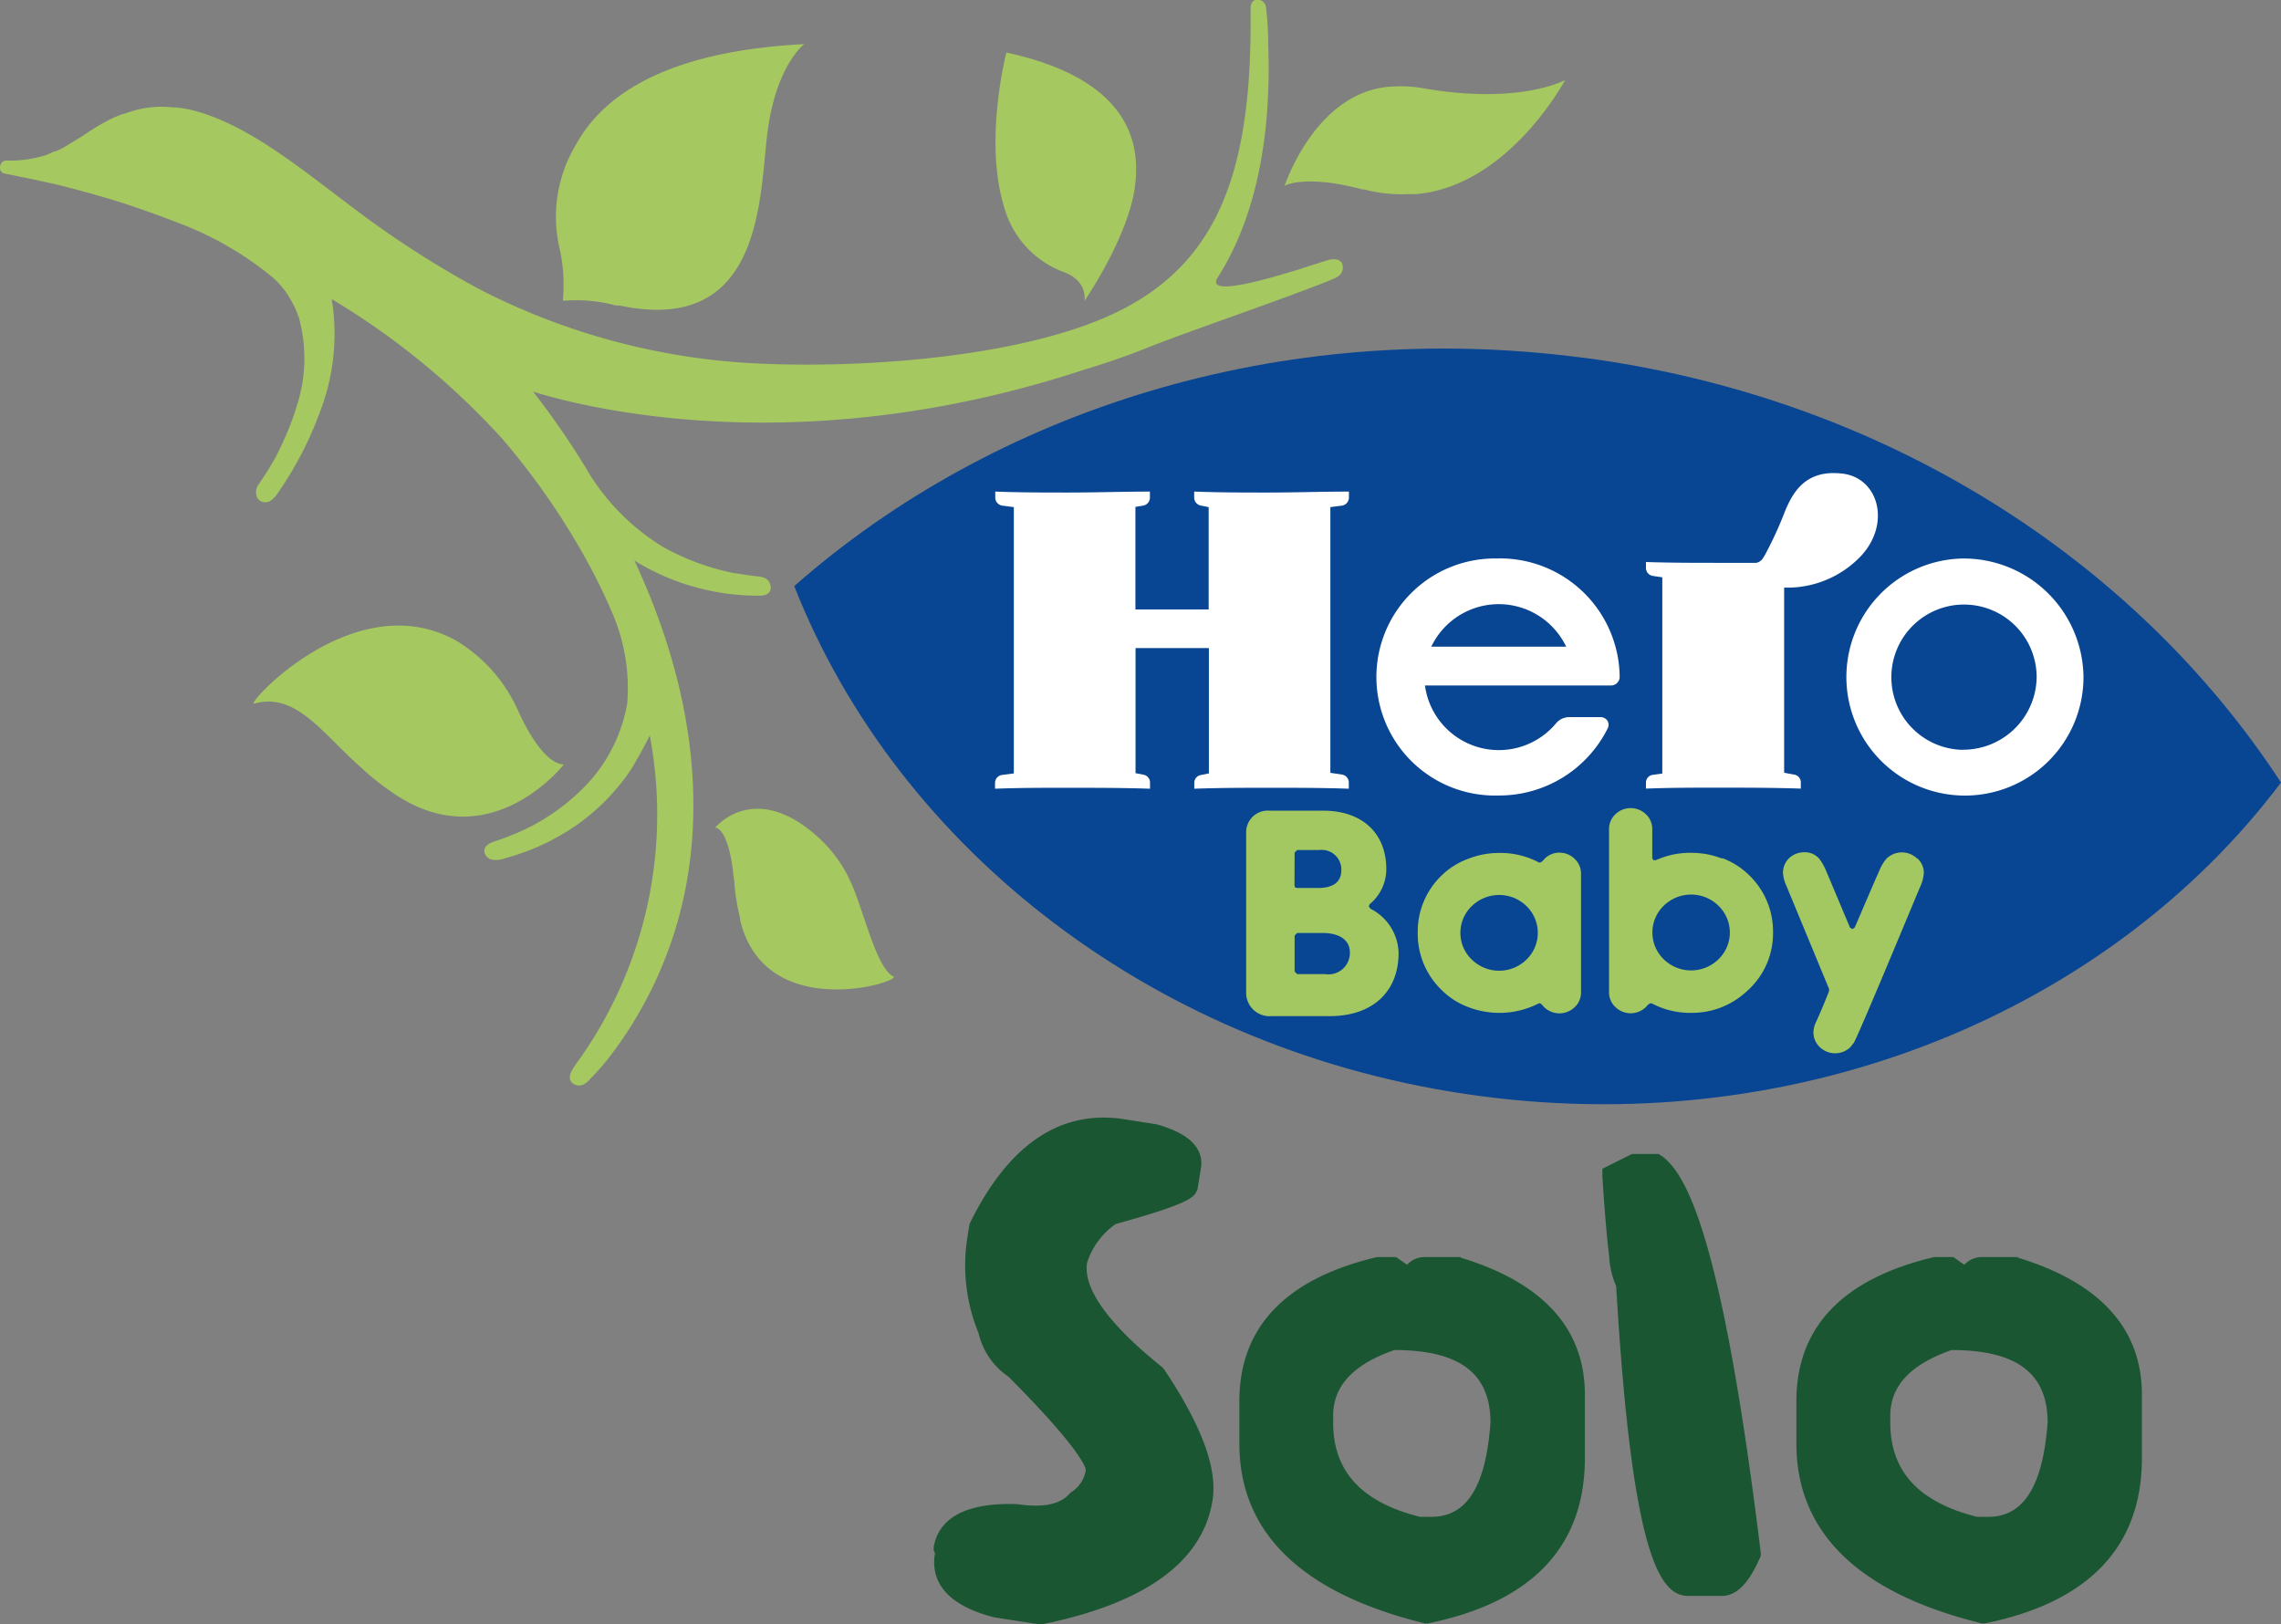
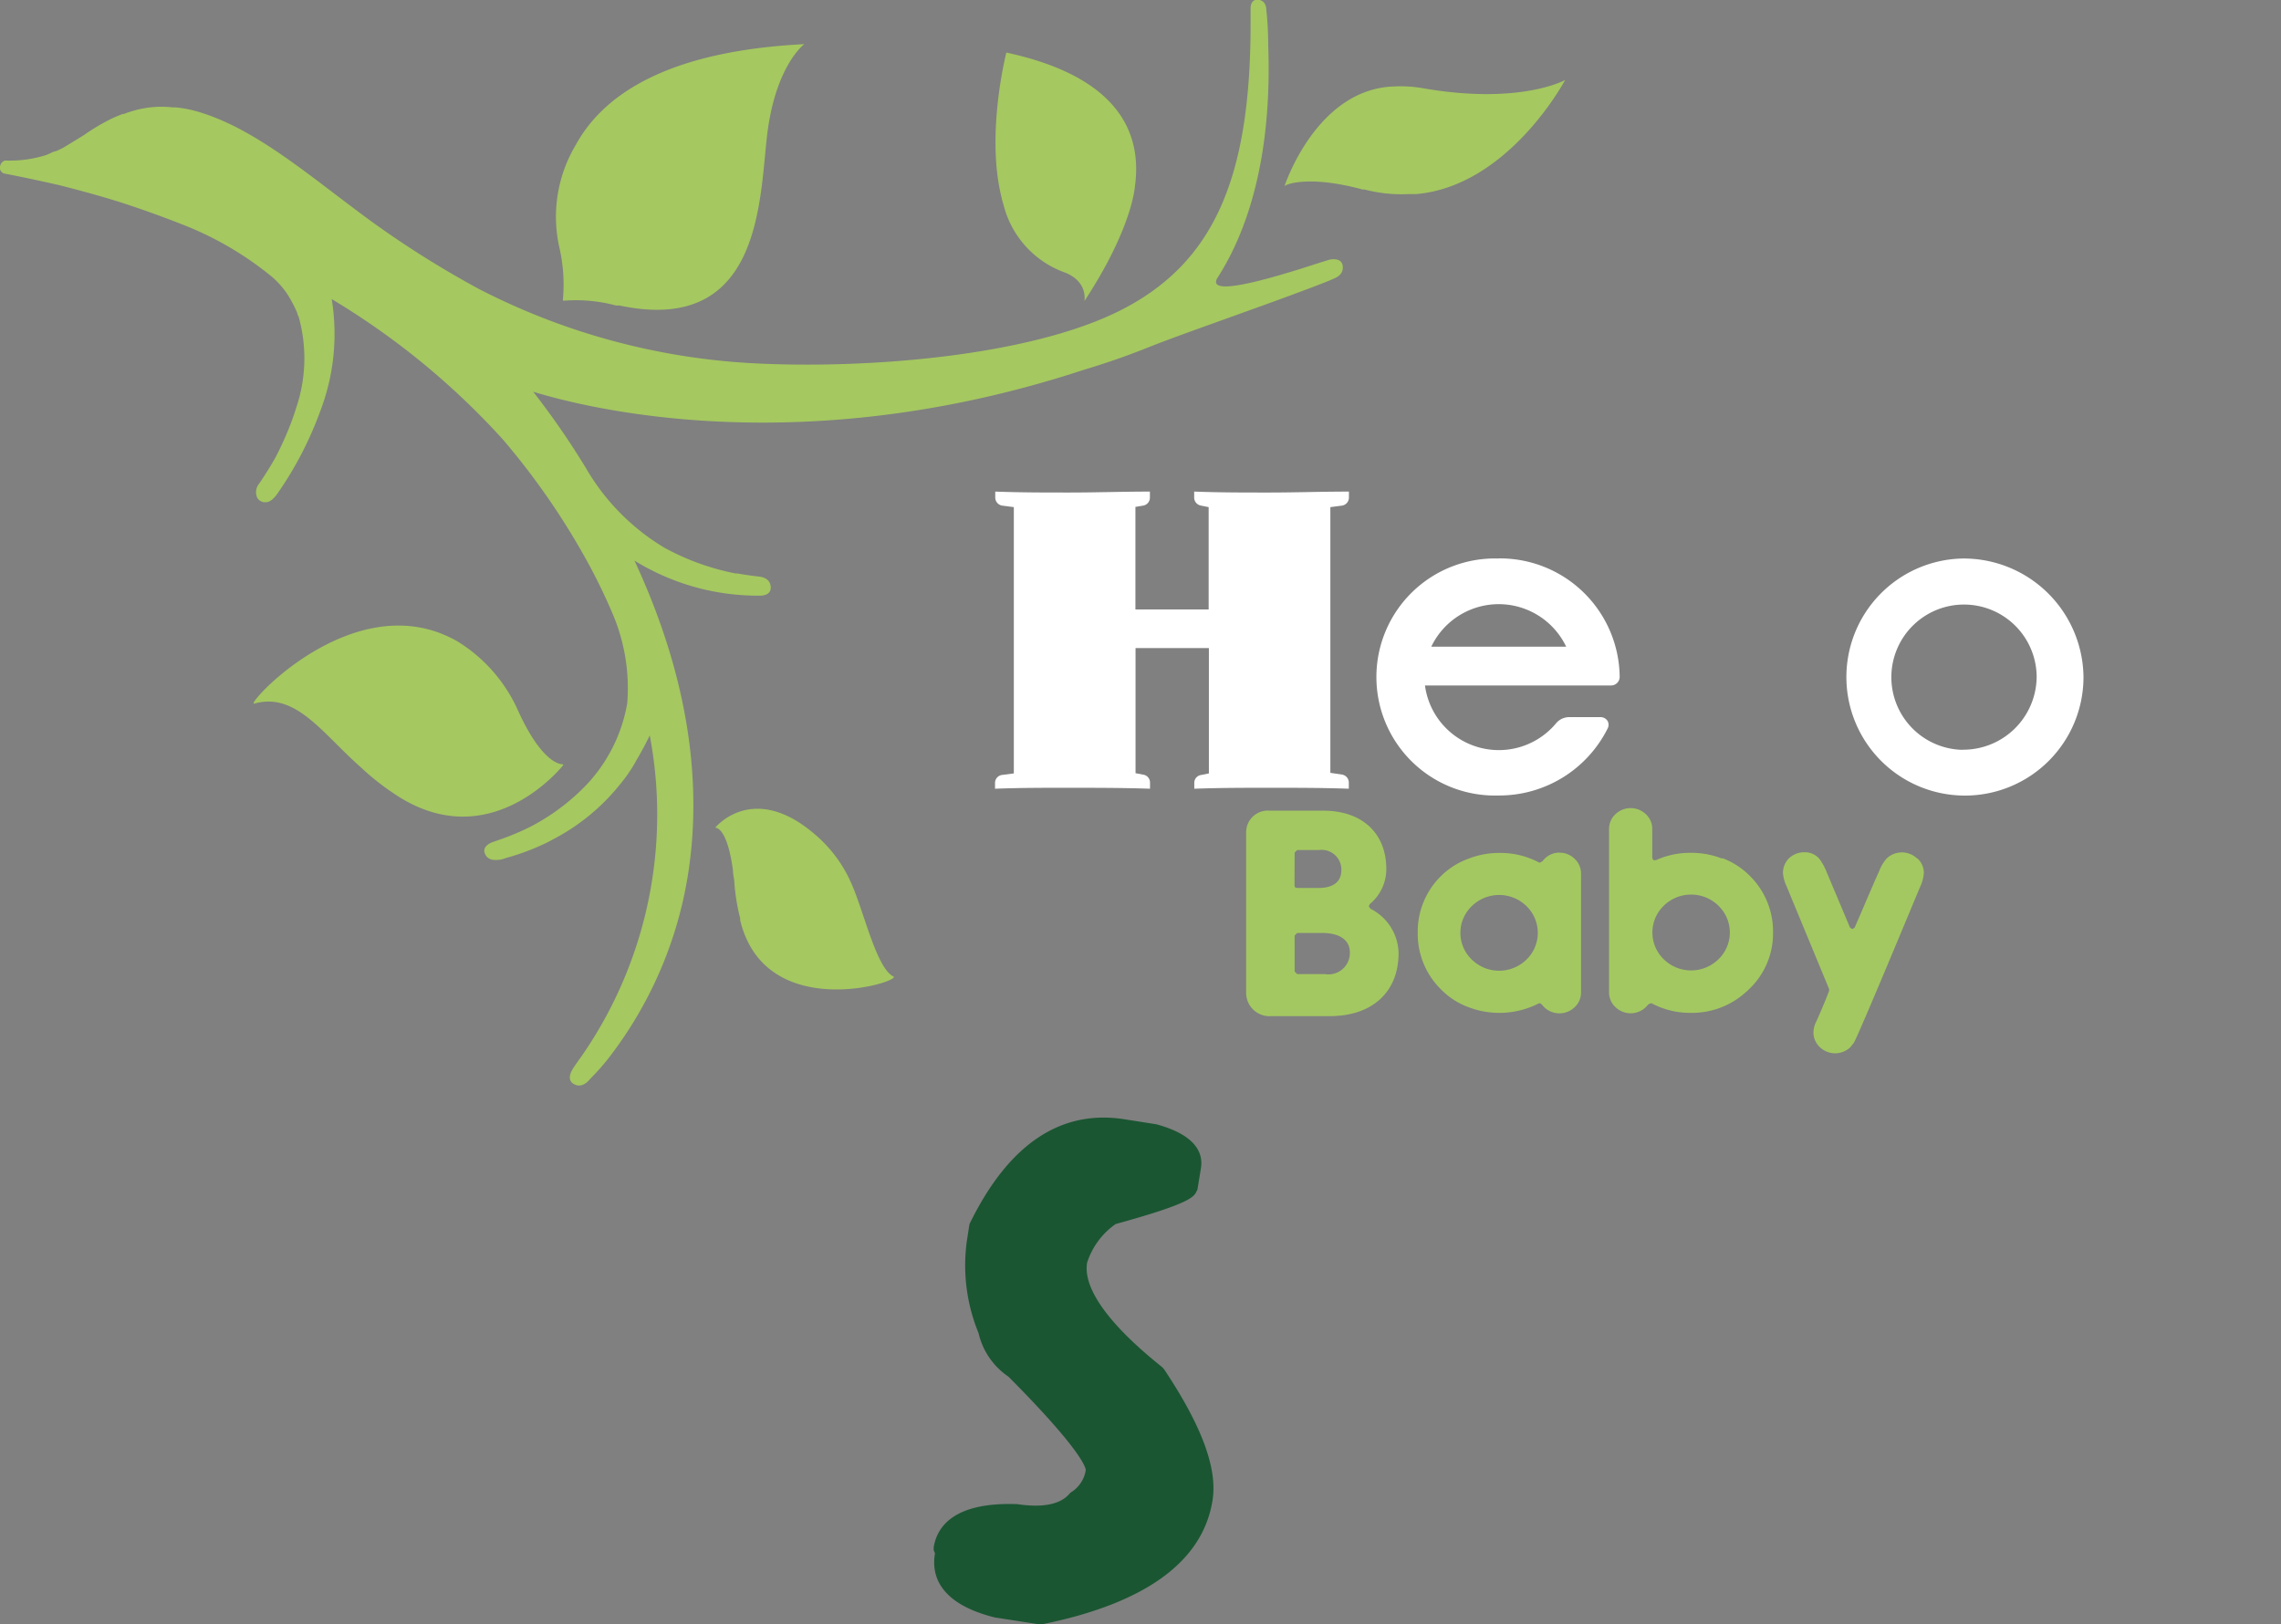
<svg xmlns="http://www.w3.org/2000/svg" viewBox="0 0 195.29 139.08">
  <rect x="0" y="0" width="195.29" height="139.08" fill="#808080" stroke="none" />
  <defs>
    <style>.cls-1{fill:#a5c860;}.cls-2{fill:#084592;}.cls-3{fill:#a3c861;}.cls-4{fill:#fff;}.cls-5{fill:#1a5632;}</style>
  </defs>
  <title>logo-hero-solo</title>
  <g id="Livello_2" data-name="Livello 2">
    <g id="Livello_1-2" data-name="Livello 1">
      <path class="cls-1" d="M116.75,16.25c-4.69-1.29-6.73-.46-6.78-.3,0,0,2.72-8.39,9.45-8.55a10.93,10.93,0,0,1,2.44.16C130.17,9,134,6.85,134,6.85s-4.83,9.1-12.78,9.77h-.12l-.56,0a12.44,12.44,0,0,1-3.81-.42m-44,59.08a11.64,11.64,0,0,0-2.62-3.54c-5.53-5.05-8.88-.87-8.88-.87s1-.17,1.52,3.62c0,.3.07.6.11.89a17.47,17.47,0,0,0,.51,3.25l0,.16C65.54,87.75,77.36,84,76.48,83.6c-1.51-.75-2.61-6-3.74-8.28M48.2,65.44c-.22,0-1.78-.08-3.82-4.54a13.31,13.31,0,0,0-5.24-6c-.21-.12-.42-.23-.63-.33l0,0c-8.6-4.18-17.68,6-16.73,5.67,3.58-1,5.83,2.58,9.14,5.48a21.12,21.12,0,0,0,2.8,2.22c8.23,5.59,14.51-2.44,14.51-2.44m0-39.75a13.23,13.23,0,0,1,4.52.41l.3,0c12.47,2.63,11.95-9.66,12.68-15,.78-5.66,3.13-7.38,3.13-7.38C57,4.38,51.6,8.19,49.3,12.4a12,12,0,0,0-1.43,8.7,14.2,14.2,0,0,1,.32,4.59m37.67-8.35.07.24A8.3,8.3,0,0,0,91,23.27c2.21.77,1.84,2.51,1.84,2.51C96.94,19.55,97.16,16,97.16,16h0c.62-4.32-1.08-9.36-11-11.5,0,0-1.8,7-.39,12.49,0,.11.06.2.08.31M64.71,51h.37c.1,0,1,0,.9-.81s-1-.82-1.14-.84c-.59-.07-1.15-.15-1.7-.25l-.16,0-.29-.06a21.09,21.09,0,0,1-5.8-2.14,19.13,19.13,0,0,1-6.73-6.83,68.26,68.26,0,0,0-4.51-6.53c4.89,1.5,23.19,6,47.12-1.87,1.27-.38,3.22-1,5.47-1.9s6-2.21,8.89-3.26h0c.83-.29,5.85-2.11,6.92-2.59.25-.11,1-.35.91-1.14s-1.1-.55-1.12-.55-1.29.4-2.53.8c-2.94.91-7.93,2.36-7.11.81h0c2.42-3.73,4.74-10,4.38-20,0-.82-.06-2.22-.16-2.93,0-.14,0-.85-.68-.93s-.67.68-.67.7,0,1.33,0,1.82c-.08,12.74-3.13,19.95-11,24S74,31.61,64.44,31.1A57.87,57.87,0,0,1,41,24.74a83.46,83.46,0,0,1-9.39-5.92c-5.22-3.83-9.93-8-15-9.35a10,10,0,0,0-1.61-.28h-.25a8.61,8.61,0,0,0-3.48.34l-.3.09-.38.14-.08,0c-.31.11-.64.25-1,.42a17.6,17.6,0,0,0-2.33,1.39l-.52.32-1,.61c-.16.1-.32.19-.49.27l-.32.15L4.56,13,4,13.26a10.33,10.33,0,0,1-3.38.49l-.21,0a.59.59,0,0,0-.39.44.51.51,0,0,0,.35.67s1.94.36,4.73,1c1.18.3,3,.77,5.09,1.42,1.55.5,3.31,1.11,5.19,1.85a28.17,28.17,0,0,1,8,4.65,7.91,7.91,0,0,1,1.2,1.37,11.27,11.27,0,0,1,.87,1.65c0,.12.09.24.13.36a13.17,13.17,0,0,1-.2,7.69,23.45,23.45,0,0,1-1,2.66v0c-.25.57-.51,1.11-.78,1.63-.42.75-.89,1.5-1.4,2.25a1.15,1.15,0,0,0-.17,1.24.77.77,0,0,0,.73.37c.24,0,.59-.15,1-.75a30.5,30.5,0,0,0,3.64-7,18.48,18.48,0,0,0,1-9.64,64.42,64.42,0,0,1,14.64,12A62.19,62.19,0,0,1,50.51,48.5q1.07,2,1.94,4.05a16.24,16.24,0,0,1,1.25,7.67,13.53,13.53,0,0,1-3.4,6.88,18.32,18.32,0,0,1-4.94,3.71A22.42,22.42,0,0,1,42.46,72l-.14.05-.19.07s-.92.32-.6,1a.82.82,0,0,0,.64.49,2.15,2.15,0,0,0,1.12-.14,20.47,20.47,0,0,0,3.6-1.36l.23-.12.2-.11a17.94,17.94,0,0,0,5.38-4.26l.49-.59.32-.41c.37-.51.7-1,1-1.57.47-.79.84-1.51,1.12-2.08a36.3,36.3,0,0,1-5.83,27.45h0s-.73,1-.82,1.21c0,0-.54.84.19,1.21s1.27-.37,1.39-.5A20.85,20.85,0,0,0,52,90.73a34.59,34.59,0,0,0,6.45-13.51C60,70.44,60.14,60.5,54.32,48a20.12,20.12,0,0,0,10.39,3" />
-       <path class="cls-2" d="M135.51,30.63C109.65,27.22,85.12,35.12,68,50.18c8.83,22.46,31,40,58.78,43.67S180.7,86.38,195.29,67c-12.4-19-33.91-33-59.78-36.38" />
      <path class="cls-3" d="M147.43,73.51a7.12,7.12,0,0,0-2.66-.49,7,7,0,0,0-3,.63l-.09,0-.12,0-.1-.18V71a1.71,1.71,0,0,0-.54-1.28,1.88,1.88,0,0,0-2.62,0,1.72,1.72,0,0,0-.54,1.28V84.94a1.7,1.7,0,0,0,.54,1.28,1.87,1.87,0,0,0,2.62,0l.2-.22.18-.1.1,0a7,7,0,0,0,3.38.82,6.84,6.84,0,0,0,4.55-1.65,5.36,5.36,0,0,0,.41-.37,6.57,6.57,0,0,0,2.06-4.86,6.67,6.67,0,0,0-2-4.86,6.5,6.5,0,0,0-2.35-1.51m-.32,8.66a3.35,3.35,0,0,1-4.69,0,3.19,3.19,0,0,1,0-4.58,3.35,3.35,0,0,1,4.69,0,4.35,4.35,0,0,1,.37.43,3.18,3.18,0,0,1-.37,4.15m17-8.63a1.89,1.89,0,0,0-2.6,0,3.53,3.53,0,0,0-.65,1.1c-.3.64-1.63,3.76-1.63,3.76l-.46,1.06-.2.13-.2-.13-2-4.75a4.78,4.78,0,0,0-.62-1.13,1.62,1.62,0,0,0-1.27-.57,1.89,1.89,0,0,0-1.35.53,1.77,1.77,0,0,0-.5,1.25,3.26,3.26,0,0,0,.3,1.11l3.65,8.82v.16s-.37,1-1.1,2.63a2.11,2.11,0,0,0-.24.9,1.72,1.72,0,0,0,.54,1.28,1.89,1.89,0,0,0,2.63,0l.29-.37c.49-.85,5.44-12.81,5.67-13.34a3.26,3.26,0,0,0,.32-1.19,1.65,1.65,0,0,0-.54-1.24M133.55,73a1.79,1.79,0,0,0-1.31.53l-.2.22-.17.1-.1,0a7,7,0,0,0-3.38-.82,7.11,7.11,0,0,0-2.66.49A6.44,6.44,0,0,0,123.38,75a6.66,6.66,0,0,0-2,4.79v.13a6.67,6.67,0,0,0,2,4.8,6.38,6.38,0,0,0,2.31,1.5,7.4,7.4,0,0,0,6.07-.32l.1,0L132,86l.2.23a1.88,1.88,0,0,0,2.62,0,1.7,1.7,0,0,0,.54-1.28V74.82a1.7,1.7,0,0,0-.54-1.28,1.79,1.79,0,0,0-1.31-.53m-2.82,9.15a3.35,3.35,0,0,1-4.68,0,3.17,3.17,0,0,1,0-4.58,3.35,3.35,0,0,1,4.68,0,3.19,3.19,0,0,1,0,4.58m-13.38-4.39-.12-.17.08-.19a3.88,3.88,0,0,0,1.42-3c0-3.06-2.06-5-5.39-5h-4.61a1.85,1.85,0,0,0-2,1.87V85a2,2,0,0,0,2.17,2h5c3.63,0,5.88-2.07,5.88-5.4a4.35,4.35,0,0,0-2.46-3.82M110.84,73l.22-.22h1.88a1.68,1.68,0,0,1,1.9,1.71c0,1-.66,1.54-2,1.54h-1.74L110.9,76l-.07-.15Zm2.65,10.4h-2.43l-.22-.22V80.1l.22-.22h2.14c1.5,0,2.37.61,2.37,1.67a1.83,1.83,0,0,1-2.07,1.86" />
      <path class="cls-4" d="M128.31,47.82a10.15,10.15,0,1,0,0,20.29,10.38,10.38,0,0,0,9.32-5.72.68.68,0,0,0,0-.67.71.71,0,0,0-.59-.32h-2.68a1.47,1.47,0,0,0-1.12.51A6.38,6.38,0,0,1,122,58.69h15.93a.74.74,0,0,0,.74-.73,10.25,10.25,0,0,0-10.35-10.15m-5.78,7.56a6.4,6.4,0,0,1,11.55,0Z" />
      <path class="cls-4" d="M168,47.82A10.15,10.15,0,1,0,178.38,58,10.26,10.26,0,0,0,168,47.82m0,16.38A6.22,6.22,0,1,1,174.37,58,6.29,6.29,0,0,1,168,64.19" />
      <path class="cls-4" d="M102.24,42.09v.52a.7.7,0,0,0,.59.68l.65.13v8.76H97.21V43.4l.66-.11a.69.69,0,0,0,.58-.67v-.53c-2.33,0-4.61.08-6.89.08s-4.14,0-6.35-.08v.52a.7.7,0,0,0,.59.68l1,.13V66.22l-1,.13a.69.69,0,0,0-.61.68v.5c2.13-.08,4-.08,6.27-.08s4.61,0,7,.08V67a.68.68,0,0,0-.56-.67l-.68-.13V55.49h6.28V66.22l-.64.13a.68.68,0,0,0-.61.68v.5c2.29-.08,4.23-.08,6.56-.08s4.34,0,6.67.08V67a.69.69,0,0,0-.58-.68l-1-.15V43.42l1-.13a.7.7,0,0,0,.59-.68v-.52c-2.44,0-4.54.08-6.87.08s-4.19,0-6.35-.08" />
-       <path class="cls-4" d="M153.58,66.32l-.83-.16V50.31a8.69,8.69,0,0,0,6.63-2.76c2.52-2.78,1.43-6.64-1.64-7s-4.2,1.47-4.93,3.26a32.18,32.18,0,0,1-1.62,3.55,4,4,0,0,1-.34.55.9.9,0,0,1-.48.28c-1,0-2.07,0-3.11,0-2.24,0-4.14,0-6.34-.07v.51a.69.69,0,0,0,.59.68l.81.12v16.8l-.8.11a.67.67,0,0,0-.6.68v.5c2.12-.08,4-.08,6.26-.08s4.62,0,7,.08V67a.68.68,0,0,0-.57-.68" />
      <path class="cls-5" d="M99.54,117.09l-.12-.1c-4.5-3.61-6.7-6.67-6.35-8.87a6.44,6.44,0,0,1,2.45-3.32c6.45-1.77,6.71-2.33,6.94-2.83l.06-.12.3-1.84c.19-1.19-.32-2.8-3.82-3.75l-2.8-.44C90.77,95,86.35,98,83.06,104.69l-.06.13-.22,1.42a15.24,15.24,0,0,0,1,7.9,6.18,6.18,0,0,0,2.56,3.73c6.28,6.31,6.61,7.8,6.62,8a2.73,2.73,0,0,1-1.23,1.88l-.1.07-.08.09c-.79.91-2.3,1.2-4.49.87h-.12c-5.26-.15-6.71,1.92-7,3.69l0,.26.1.24a.14.14,0,0,1,0,.09c-.29,1.81.36,4.22,5.1,5.42l3.86.6.18,0c8.86-1.79,13.79-5.36,14.63-10.61.44-2.72-.91-6.38-4.13-11.21Z" />
-       <path class="cls-5" d="M125.06,107.63l-.14,0H122a2,2,0,0,0-1.53.66l-.94-.66H118l-.11,0c-7.82,1.85-11.78,6-11.78,12.34v3.63c0,7.58,5.27,12.74,15.66,15.34l.22.06.23,0c8.94-1.81,13.47-6.58,13.47-14.16v-5.43c0-5.65-3.58-9.59-10.63-11.73m-2.5,22.19h-1c-5-1.26-7.42-3.9-7.42-8.06v-.6c0-2.54,1.71-4.39,5.24-5.62,5.6,0,8.21,2,8.23,6.19-.39,5.44-2,8.09-5.06,8.09" />
-       <path class="cls-5" d="M142.29,99,142,98.8h-2.27l-2.54,1.27,0,.64c.19,3,.39,5.33.58,6.85a7.29,7.29,0,0,0,.6,2.56c1.37,23.3,3.78,26.52,6.18,26.52h2.88c1.6,0,2.6-1.82,3.21-3.18l.11-.24,0-.26c-3.35-27.48-6.45-32.54-8.5-34" />
-       <path class="cls-5" d="M172.76,107.63l-.15,0h-2.9a2,2,0,0,0-1.53.66l-.94-.66H165.7l-.11,0c-7.83,1.85-11.79,6-11.79,12.34v3.63c0,7.58,5.27,12.74,15.66,15.34l.22.06.23,0c8.94-1.81,13.47-6.58,13.47-14.16v-5.43c0-5.65-3.58-9.59-10.62-11.73m-2.5,22.19h-1c-5-1.26-7.42-3.9-7.42-8.06v-.6c0-2.54,1.71-4.38,5.24-5.62,5.6,0,8.22,2,8.23,6.19-.4,5.44-2.05,8.09-5.07,8.09" />
    </g>
  </g>
</svg>